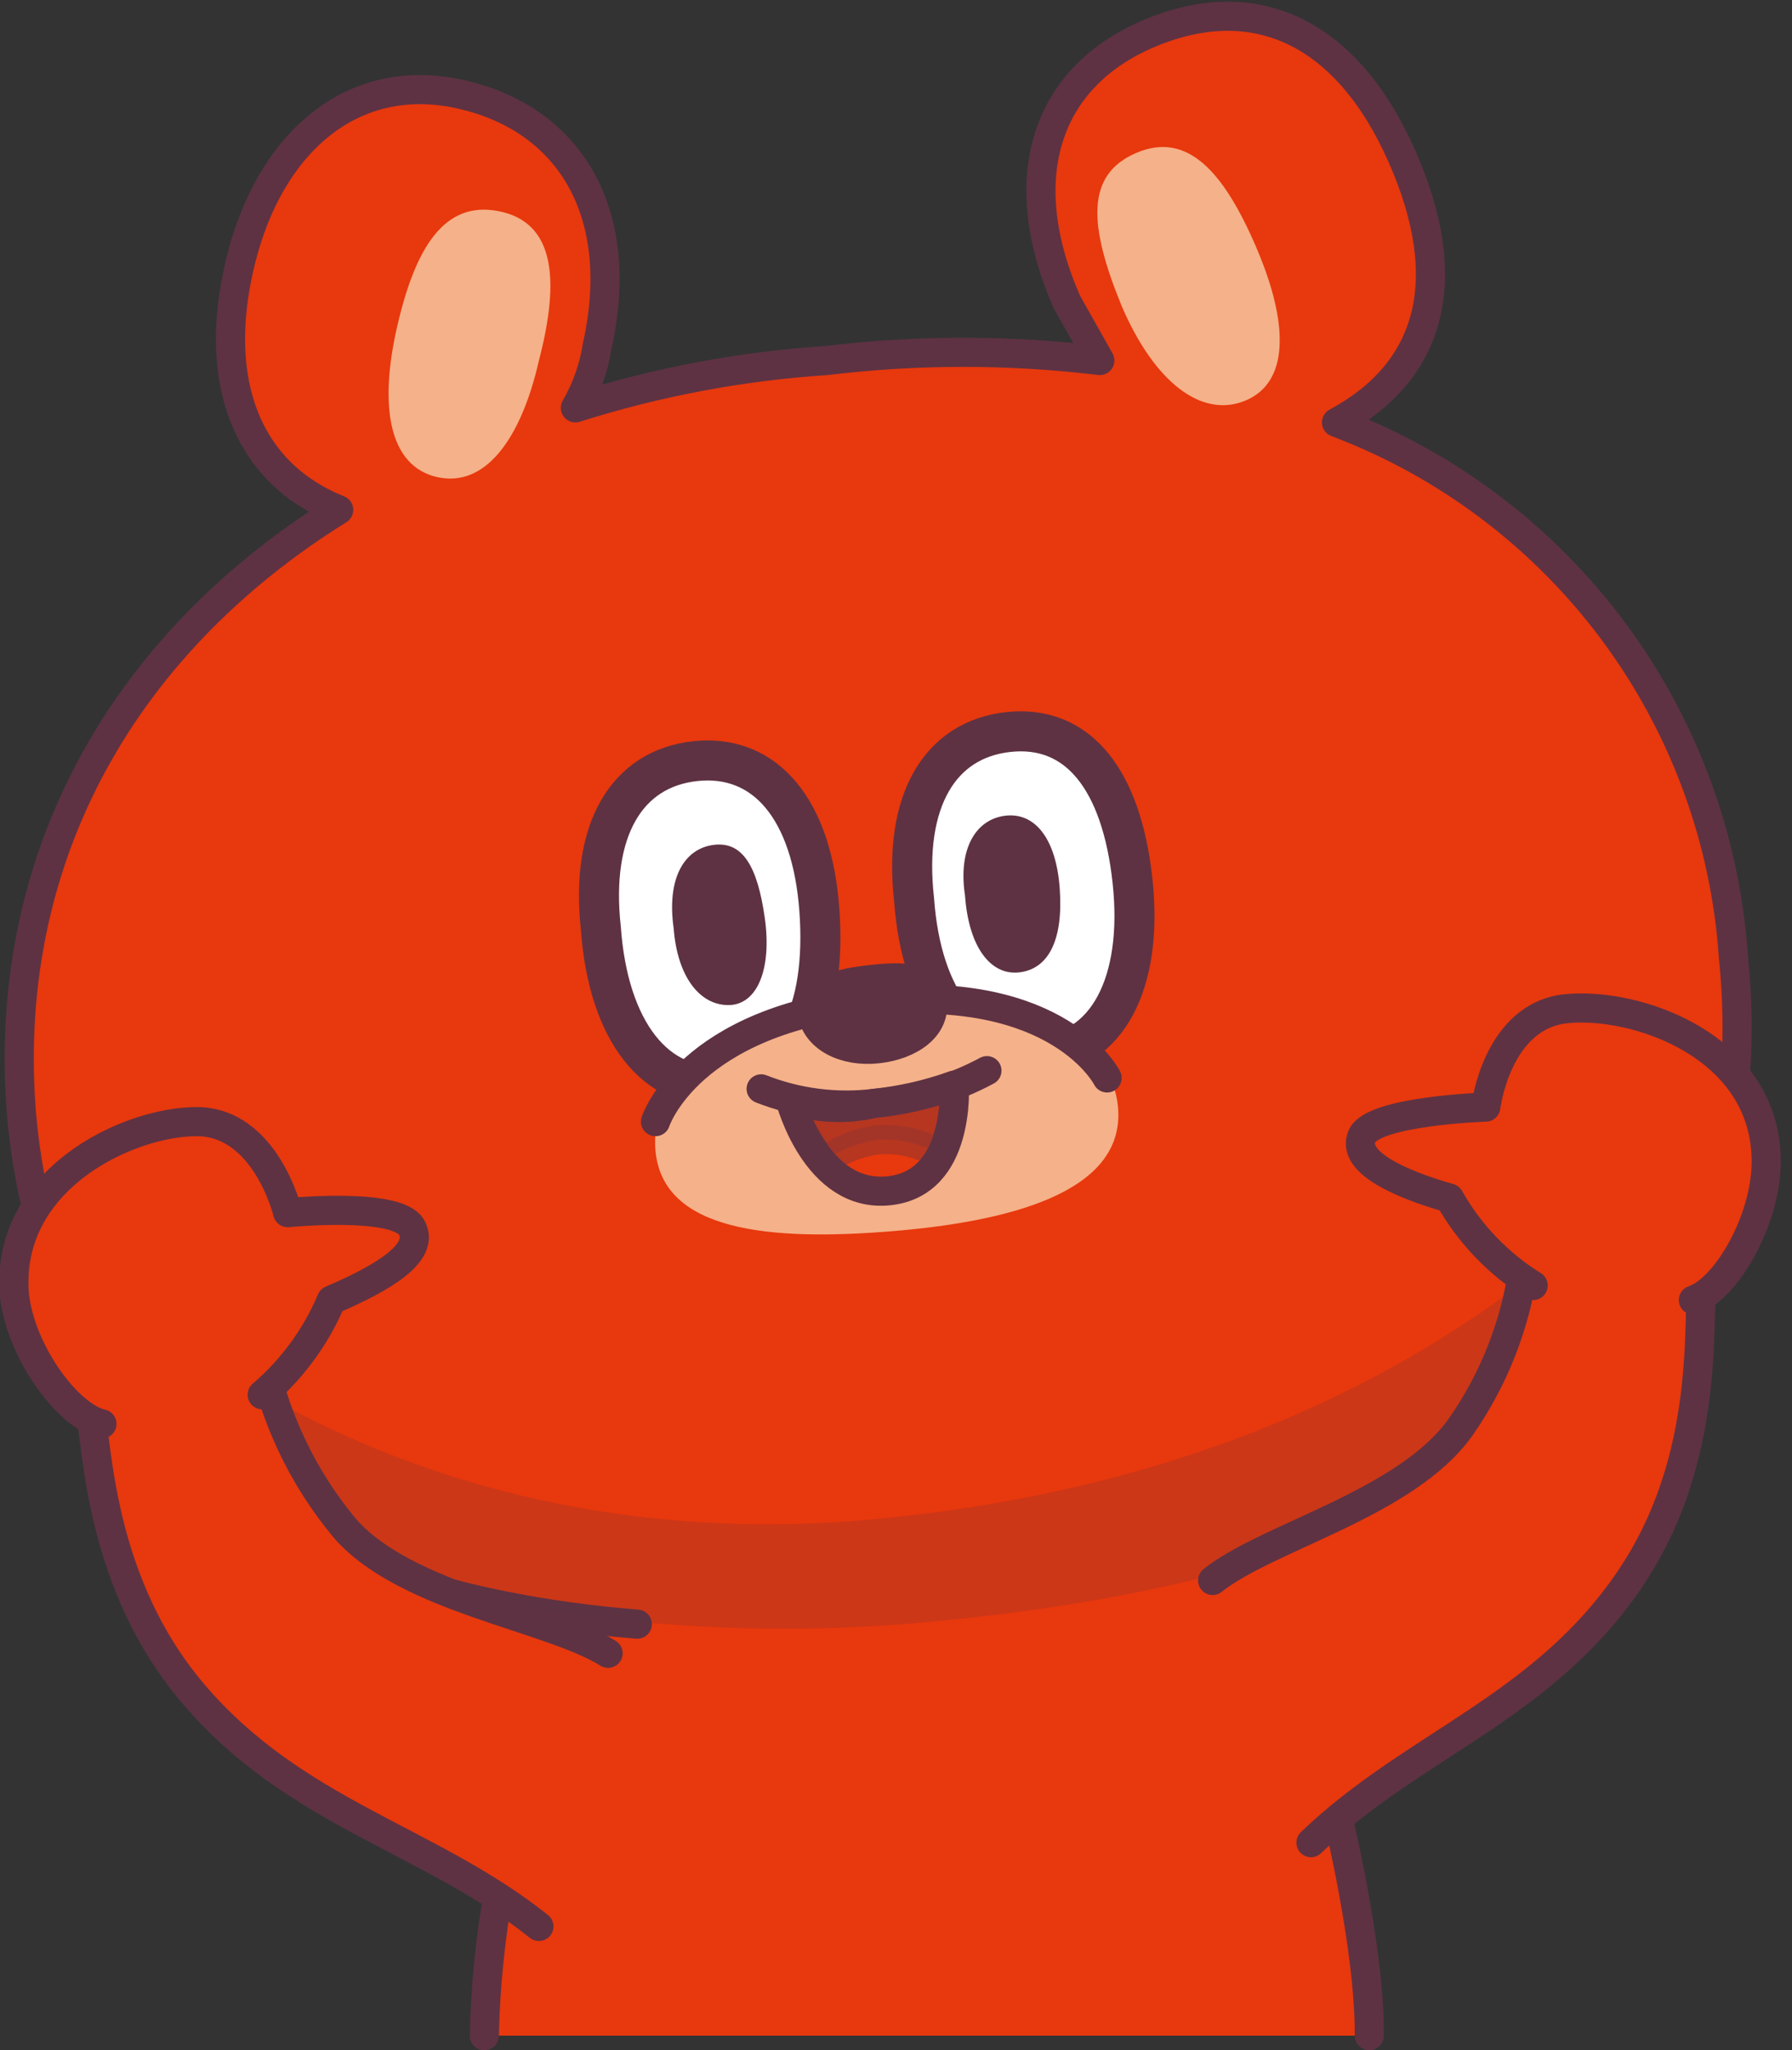
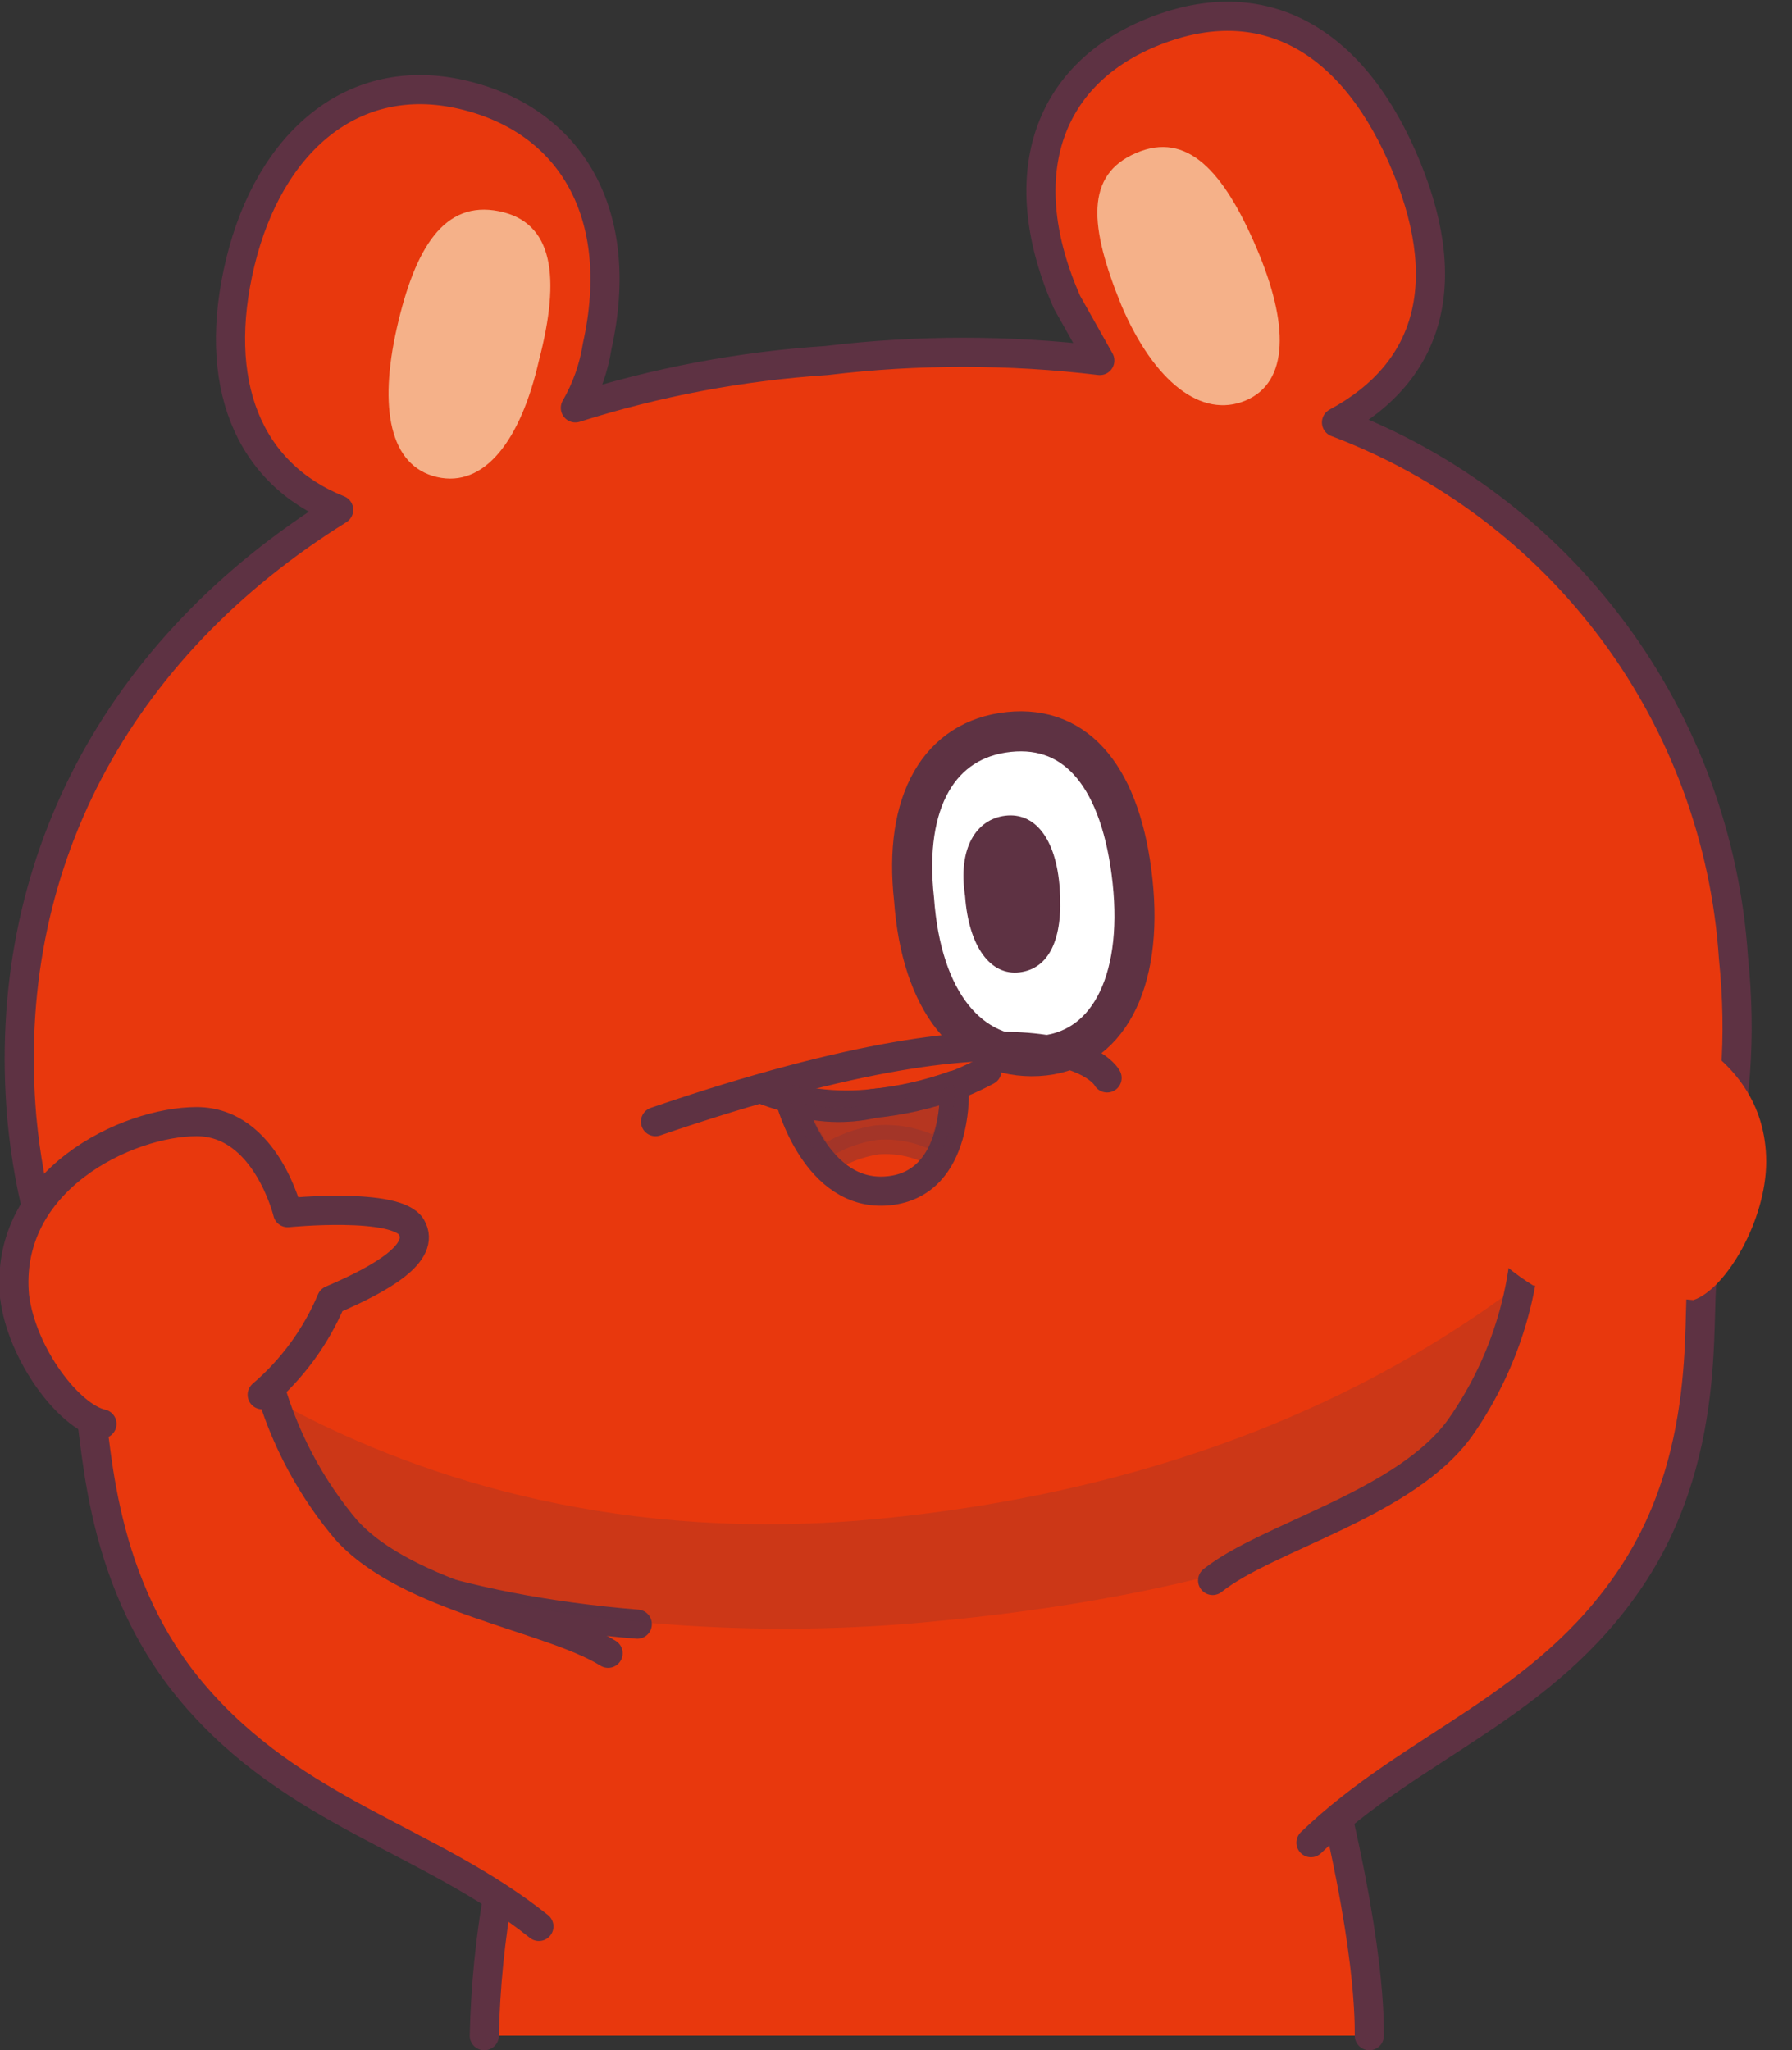
<svg xmlns="http://www.w3.org/2000/svg" width="111" height="127" viewBox="0 0 111 127" fill="none">
  <rect x="0" y="0" width="111" height="127" fill="#333333" stroke="none" />
  <g clip-path="url(#clip0)">
    <path d="M29.998 126.097C30.163 119.295 31.225 112.545 33.156 106.021C34.961 99.93 36.314 92.261 36.314 92.261H78.046C78.046 92.261 79.4 99.93 81.204 106.021C84.813 119.104 84.813 124.744 84.813 126.097" fill="#E8380D" />
    <path d="M32.711 108.502C32.753 107.659 32.904 106.825 33.162 106.021C34.967 99.93 36.32 92.261 36.32 92.261H78.052C78.052 92.261 79.405 99.93 81.21 106.021C84.819 119.104 84.819 124.744 84.819 126.097" stroke="#5E3243" stroke-width="1.805" stroke-linecap="round" stroke-linejoin="round" />
    <path d="M29.998 126.098C30.066 123.071 30.368 120.055 30.9 117.075" stroke="#5E3243" stroke-width="1.805" stroke-linecap="round" stroke-linejoin="round" />
    <path d="M39.475 100.607C17.369 98.803 3.157 88.652 1.353 69.252C-0.001 53.687 7.218 40.153 20.978 31.581C15.338 29.325 13.083 23.686 14.887 16.241C16.692 8.797 21.88 4.286 28.648 5.865C35.415 7.444 38.798 13.309 36.994 21.43C36.784 22.781 36.325 24.081 35.64 25.265C40.691 23.662 45.918 22.678 51.205 22.332C56.824 21.654 62.505 21.654 68.124 22.332L66.093 18.723C62.71 11.053 64.74 4.737 71.282 2.03C77.823 -0.677 83.463 2.03 86.847 9.7C90.23 17.369 88.651 23.009 82.786 26.167C89.636 28.75 95.597 33.25 99.957 39.131C104.317 45.011 106.892 52.022 107.374 59.327C109.404 79.177 97.674 91.584 75.793 97.449" fill="#E8380D" />
    <path d="M39.475 100.607C17.369 98.803 3.157 88.652 1.353 69.252C-0.001 53.687 7.218 40.153 20.978 31.581C15.338 29.325 13.083 23.686 14.887 16.241C16.692 8.797 21.88 4.286 28.648 5.865C35.415 7.444 38.798 13.309 36.994 21.43C36.784 22.781 36.325 24.081 35.64 25.265C40.691 23.662 45.918 22.678 51.205 22.332C56.824 21.654 62.505 21.654 68.124 22.332L66.093 18.723C62.71 11.053 64.74 4.737 71.282 2.03C77.823 -0.677 83.463 2.03 86.847 9.7C90.23 17.369 88.651 23.009 82.786 26.167C89.636 28.75 95.597 33.25 99.957 39.131C104.317 45.011 106.892 52.022 107.374 59.327C109.404 79.177 97.674 91.584 75.793 97.449" stroke="#5E3243" stroke-width="1.805" stroke-linecap="round" stroke-linejoin="round" />
    <path d="M69.475 18.948C71.506 23.685 74.438 25.941 77.145 24.813C79.852 23.685 79.852 20.076 77.822 15.339C75.792 10.602 73.536 8.12 70.378 9.474C67.22 10.827 67.445 13.985 69.475 18.948Z" fill="#F5B189" />
    <path d="M33.382 22.332C32.254 27.295 29.998 30.227 27.065 29.55C24.133 28.874 23.456 25.265 24.584 20.302C25.712 15.339 27.517 12.407 30.9 13.083C34.284 13.76 34.735 17.144 33.382 22.332Z" fill="#F5B189" />
    <path d="M56.619 55.717C57.07 62.033 60.002 65.643 64.288 65.417C68.574 65.192 70.83 60.906 70.153 54.589C69.477 48.273 66.769 44.89 62.484 45.341C58.198 45.792 55.942 49.627 56.619 55.717Z" fill="white" stroke="#5E3243" stroke-width="2.481" stroke-linecap="round" stroke-linejoin="round" />
-     <path d="M37.22 57.522C37.671 63.838 40.604 67.673 44.89 67.222C49.176 66.771 51.206 62.71 50.755 56.394C50.304 50.078 47.371 46.694 43.085 47.145C38.799 47.597 36.543 51.431 37.22 57.522Z" fill="white" stroke="#5E3243" stroke-width="2.481" stroke-linecap="round" stroke-linejoin="round" />
-     <path d="M41.73 57.522C41.956 60.455 43.309 62.259 45.114 62.259C46.919 62.259 47.821 60.003 47.37 56.845C46.919 53.687 46.016 52.108 44.212 52.334C42.407 52.559 41.279 54.364 41.73 57.522Z" fill="#5E3243" />
    <path d="M59.777 55.492C60.003 58.65 61.356 60.455 63.161 60.229C64.966 60.004 65.868 58.199 65.642 55.041C65.417 51.883 64.063 50.304 62.259 50.529C60.454 50.755 59.326 52.56 59.777 55.492Z" fill="#5E3243" />
-     <path d="M40.602 71.282C41.053 76.245 47.595 76.922 55.49 76.245C63.385 75.568 69.701 73.538 69.25 68.575C68.799 63.612 62.032 61.357 54.136 62.033C46.241 62.71 40.151 66.32 40.602 71.282Z" fill="#F5B189" />
-     <path d="M40.603 69.478C40.603 69.478 42.634 63.162 54.138 62.034C65.643 60.906 68.575 66.771 68.575 66.771" stroke="#5E3243" stroke-width="1.805" stroke-linecap="round" stroke-linejoin="round" />
-     <path d="M50.301 62.71C50.526 64.289 52.331 65.192 54.361 64.966C56.391 64.74 57.97 63.612 57.745 62.033C57.519 60.454 55.94 60.454 53.91 60.68C51.88 60.906 50.301 61.357 50.301 62.71Z" fill="#5E3243" stroke="#5E3243" stroke-width="1.805" stroke-miterlimit="10" />
+     <path d="M40.603 69.478C65.643 60.906 68.575 66.771 68.575 66.771" stroke="#5E3243" stroke-width="1.805" stroke-linecap="round" stroke-linejoin="round" />
    <path opacity="0.2" d="M54.59 94.066C22.558 97.224 5.414 78.05 5.414 78.276C5.414 78.501 18.272 98.803 18.272 98.803H28.648C38.432 100.872 48.477 101.405 58.425 100.382C88.427 97.45 106.247 86.171 107.601 65.869C101.51 74.216 86.622 90.908 54.59 94.066Z" fill="#5E3243" />
    <path d="M61.132 66.32C58.971 67.483 56.588 68.175 54.139 68.35C51.77 68.632 49.367 68.322 47.147 67.448" stroke="#5E3243" stroke-width="1.805" stroke-linecap="round" stroke-linejoin="round" />
    <path d="M75.113 97.9C78.497 95.193 87.069 93.163 90.453 88.426C93.497 84.086 94.933 78.822 94.513 73.538C95.527 72.307 96.943 71.473 98.511 71.184C100.079 70.895 101.699 71.17 103.085 71.959C104.257 72.585 105.158 73.621 105.615 74.869C106.073 76.117 106.056 77.49 105.566 78.726C104.889 80.305 106.469 89.553 101.055 97.674C95.641 105.795 87.52 108.051 81.204 114.141" fill="#E8380D" />
    <path d="M75.113 97.9C78.497 95.193 87.069 93.163 90.453 88.426C93.497 84.086 94.933 78.822 94.513 73.538C95.527 72.307 96.943 71.473 98.511 71.184C100.079 70.895 101.699 71.17 103.085 71.959C104.257 72.585 105.158 73.621 105.615 74.869C106.073 76.117 106.056 77.49 105.566 78.726C104.889 80.305 106.469 89.553 101.055 97.674C95.641 105.795 87.52 108.051 81.204 114.141" stroke="#5E3243" stroke-width="1.805" stroke-linecap="round" stroke-linejoin="round" />
    <path d="M59.098 67.222C59.098 67.222 59.549 73.312 55.038 73.763C50.526 74.215 48.947 68.124 48.947 68.124C50.624 68.669 52.418 68.747 54.136 68.35C55.829 68.176 57.496 67.798 59.098 67.222Z" fill="#E8380D" stroke="#5E3243" stroke-width="1.805" stroke-linecap="round" stroke-linejoin="round" />
    <g opacity="0.6">
      <path opacity="0.6" d="M54.138 68.349C55.831 68.176 57.498 67.797 59.1 67.221C59.21 68.706 58.897 70.192 58.198 71.507C57.043 70.82 55.704 70.504 54.363 70.605C53.143 70.778 51.982 71.242 50.979 71.958C50.079 70.812 49.391 69.513 48.949 68.124C50.626 68.669 52.42 68.747 54.138 68.349Z" fill="#5E3243" stroke="#5E3243" stroke-width="1.805" stroke-linecap="round" stroke-linejoin="round" />
    </g>
    <path d="M94.966 79.629C92.809 78.289 91.025 76.427 89.778 74.215C86.62 73.313 83.687 71.959 84.364 70.38C85.04 68.801 92.033 68.576 92.033 68.576C92.033 68.576 92.71 62.936 96.996 62.485C101.282 62.034 109.403 64.741 109.403 71.959C109.403 75.568 106.922 79.854 104.891 80.531" fill="#E8380D" />
-     <path d="M94.966 79.629C92.809 78.289 91.025 76.427 89.778 74.215C86.62 73.313 83.687 71.959 84.364 70.38C85.04 68.801 92.033 68.576 92.033 68.576C92.033 68.576 92.71 62.936 96.996 62.485C101.282 62.034 109.403 64.741 109.403 71.959C109.403 75.568 106.922 79.854 104.891 80.531" stroke="#5E3243" stroke-width="1.805" stroke-linecap="round" stroke-linejoin="round" />
    <path d="M37.667 102.411C34.057 100.156 25.26 99.028 21.425 94.742C18.009 90.68 16.027 85.606 15.786 80.305C14.432 78.275 10.598 77.598 7.214 79.628C6.064 80.331 5.232 81.454 4.895 82.759C4.558 84.064 4.743 85.449 5.409 86.621C6.086 88.2 5.635 97.449 11.951 104.893C18.267 112.337 26.613 113.916 33.381 119.33" fill="#E8380D" />
    <path d="M37.667 102.411C34.057 100.156 25.26 99.028 21.425 94.742C18.009 90.68 16.027 85.606 15.786 80.305C14.432 78.275 10.598 77.598 7.214 79.628C6.064 80.331 5.232 81.454 4.895 82.759C4.558 84.064 4.743 85.449 5.409 86.621C6.086 88.2 5.635 97.449 11.951 104.893C18.267 112.337 26.613 113.916 33.381 119.33" stroke="#5E3243" stroke-width="1.805" stroke-linecap="round" stroke-linejoin="round" />
    <path d="M16.241 86.396C18.106 84.8 19.573 82.792 20.527 80.531C23.685 79.177 26.392 77.598 25.489 76.019C24.587 74.44 17.82 75.117 17.82 75.117C17.82 75.117 16.466 69.478 12.18 69.478C7.894 69.478 0.225 73.087 0.901 80.305C1.353 83.915 4.285 87.749 6.315 88.201" fill="#E8380D" />
    <path d="M16.241 86.396C18.106 84.8 19.573 82.792 20.527 80.531C23.685 79.177 26.392 77.598 25.489 76.019C24.587 74.44 17.82 75.117 17.82 75.117C17.82 75.117 16.466 69.478 12.18 69.478C7.894 69.478 0.225 73.087 0.901 80.305C1.353 83.915 4.285 87.749 6.315 88.201" stroke="#5E3243" stroke-width="1.805" stroke-linecap="round" stroke-linejoin="round" />
  </g>
  <defs>
    <clipPath id="clip0">
      <rect width="110.307" height="127" fill="white" />
    </clipPath>
  </defs>
</svg>